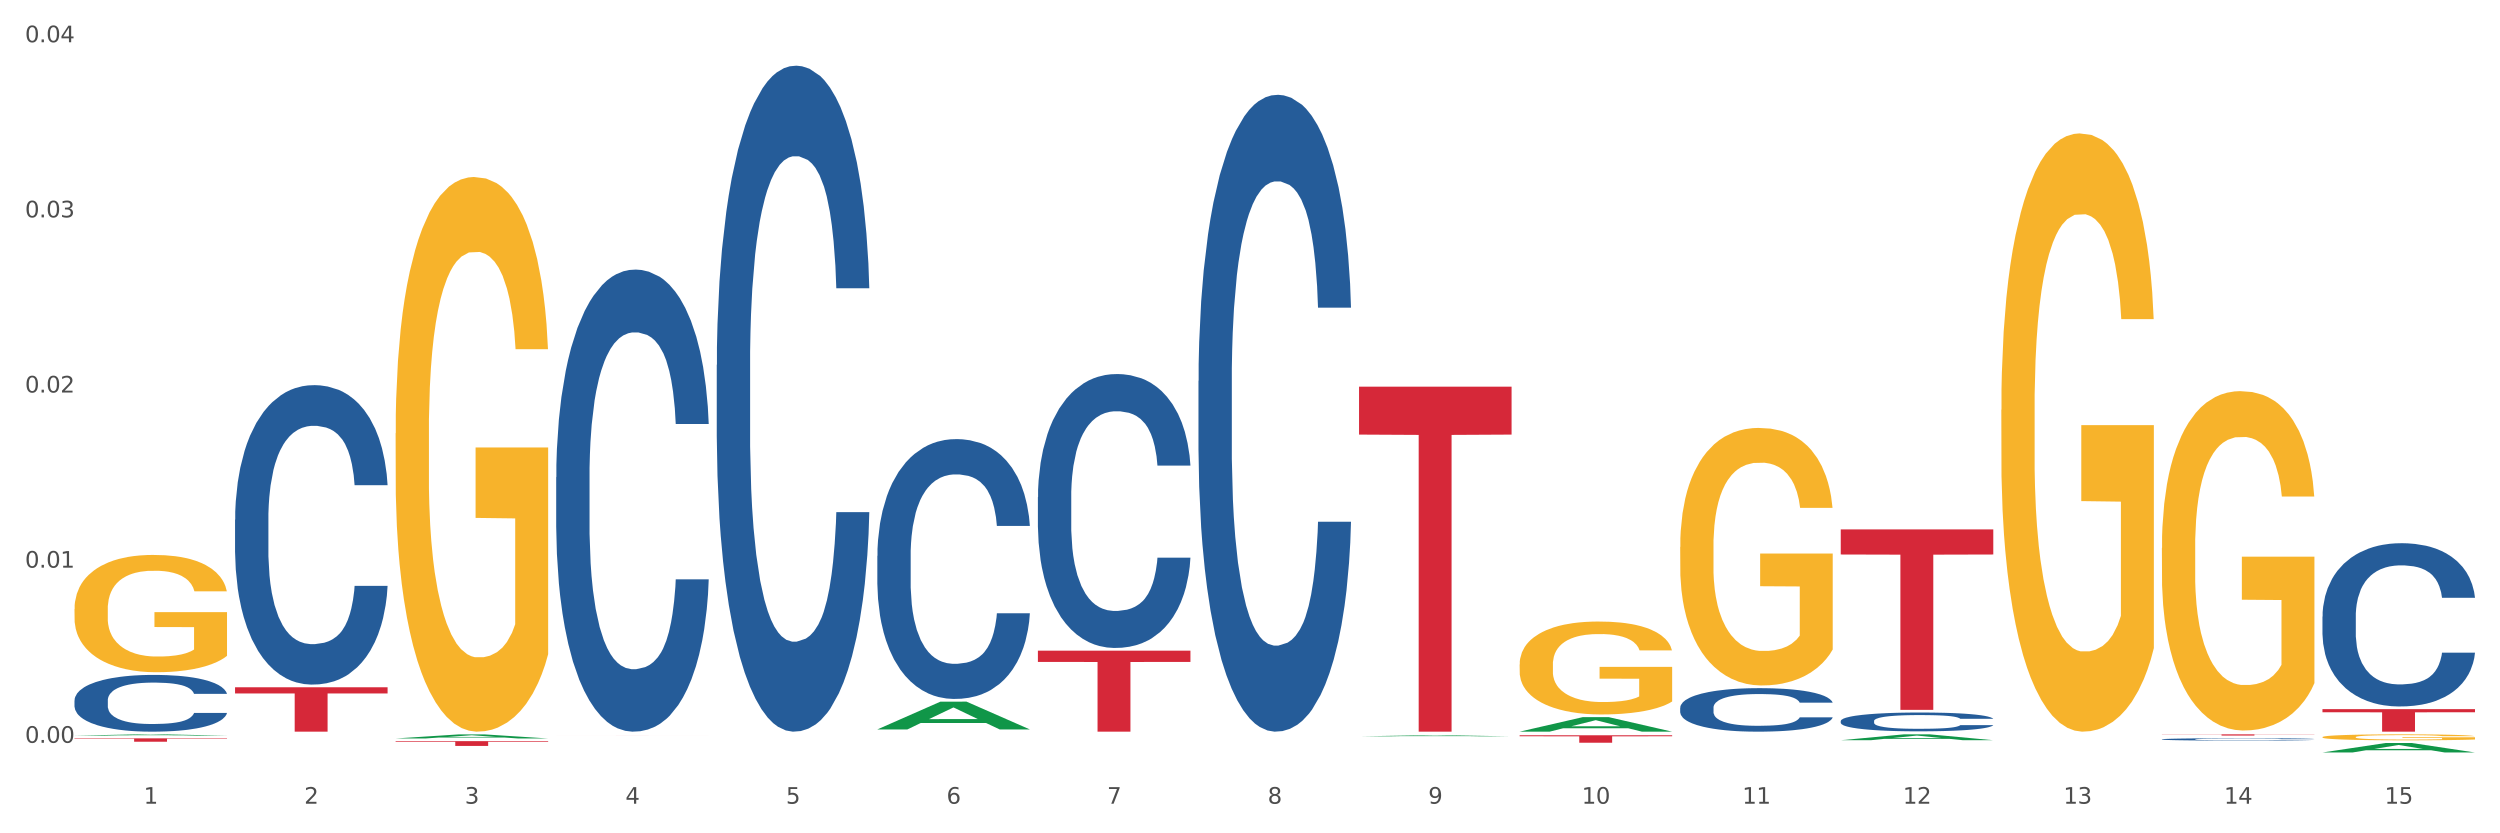
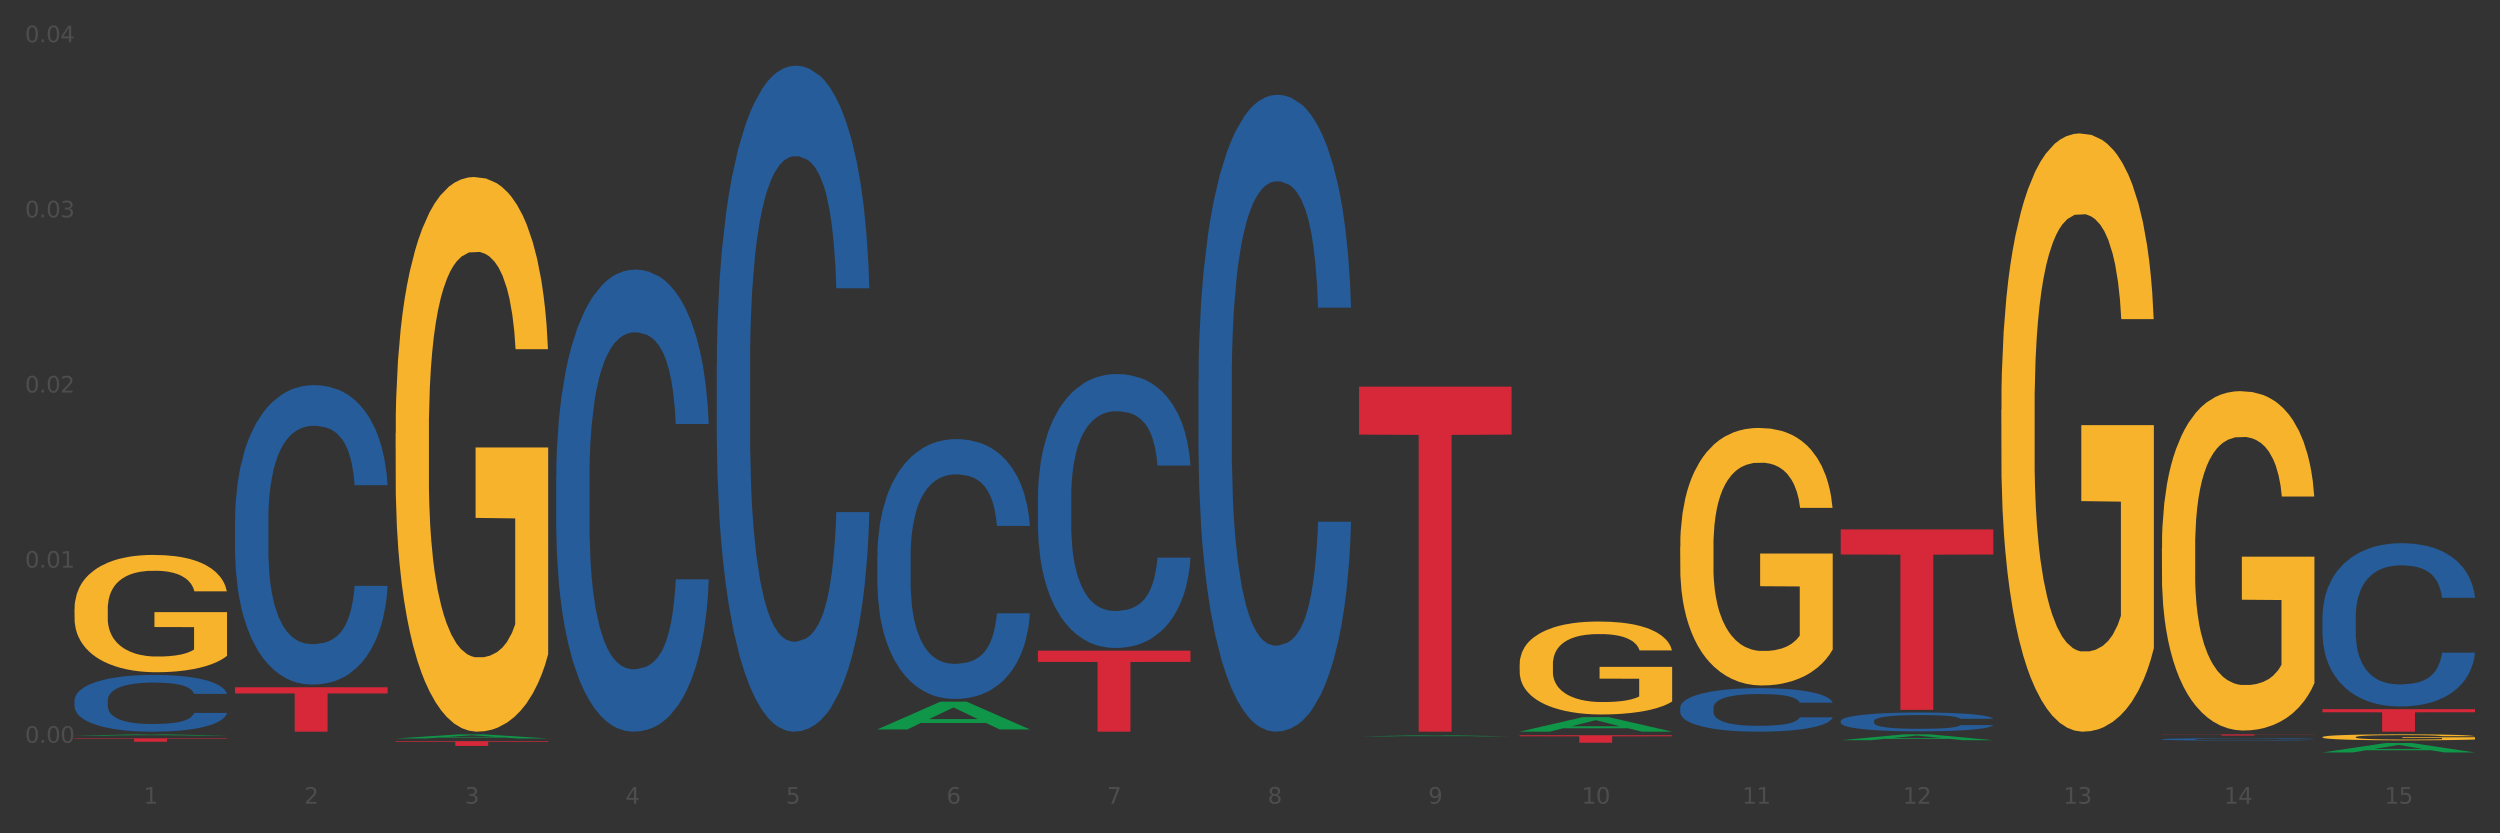
<svg xmlns="http://www.w3.org/2000/svg" xmlns:xlink="http://www.w3.org/1999/xlink" width="1080pt" height="360pt" viewBox="0 0 1080 360" version="1.1">
  <rect x="0" y="0" width="1080" height="360" fill="#333333" stroke="none" />
  <defs>
    <style type="text/css">*{stroke-linejoin: round; stroke-linecap: butt}</style>
  </defs>
  <g id="figure_1">
    <g id="patch_1">
-       <path d="M 0 360  L 1080 360  L 1080 0  L 0 0  z " style="fill: #ffffff; stroke: #ffffff; stroke-linejoin: miter" />
-     </g>
+       </g>
    <g id="axes_1">
      <g id="matplotlib.axis_1">
        <g id="xtick_1">
          <g id="text_1">
            <g style="fill: #4d4d4d" transform="translate(62.07 347.204) scale(0.096 -0.096)">
              <defs>
                <path id="DejaVuSans-31" d="M 794 531  L 1825 531  L 1825 4091  L 703 3866  L 703 4441  L 1819 4666  L 2450 4666  L 2450 531  L 3481 531  L 3481 0  L 794 0  L 794 531  z " transform="scale(0.016)" />
              </defs>
              <use xlink:href="#DejaVuSans-31" />
            </g>
          </g>
        </g>
        <g id="xtick_2">
          <g id="text_2">
            <g style="fill: #4d4d4d" transform="translate(131.436 347.204) scale(0.096 -0.096)">
              <defs>
                <path id="DejaVuSans-32" d="M 1228 531  L 3431 531  L 3431 0  L 469 0  L 469 531  Q 828 903 1448 1529  Q 2069 2156 2228 2338  Q 2531 2678 2651 2914  Q 2772 3150 2772 3378  Q 2772 3750 2511 3984  Q 2250 4219 1831 4219  Q 1534 4219 1204 4116  Q 875 4013 500 3803  L 500 4441  Q 881 4594 1212 4672  Q 1544 4750 1819 4750  Q 2544 4750 2975 4387  Q 3406 4025 3406 3419  Q 3406 3131 3298 2873  Q 3191 2616 2906 2266  Q 2828 2175 2409 1742  Q 1991 1309 1228 531  z " transform="scale(0.016)" />
              </defs>
              <use xlink:href="#DejaVuSans-32" />
            </g>
          </g>
        </g>
        <g id="xtick_3">
          <g id="text_3">
            <g style="fill: #4d4d4d" transform="translate(200.802 347.204) scale(0.096 -0.096)">
              <defs>
                <path id="DejaVuSans-33" d="M 2597 2516  Q 3050 2419 3304 2112  Q 3559 1806 3559 1356  Q 3559 666 3084 287  Q 2609 -91 1734 -91  Q 1441 -91 1130 -33  Q 819 25 488 141  L 488 750  Q 750 597 1062 519  Q 1375 441 1716 441  Q 2309 441 2620 675  Q 2931 909 2931 1356  Q 2931 1769 2642 2001  Q 2353 2234 1838 2234  L 1294 2234  L 1294 2753  L 1863 2753  Q 2328 2753 2575 2939  Q 2822 3125 2822 3475  Q 2822 3834 2567 4026  Q 2313 4219 1838 4219  Q 1578 4219 1281 4162  Q 984 4106 628 3988  L 628 4550  Q 988 4650 1302 4700  Q 1616 4750 1894 4750  Q 2613 4750 3031 4423  Q 3450 4097 3450 3541  Q 3450 3153 3228 2886  Q 3006 2619 2597 2516  z " transform="scale(0.016)" />
              </defs>
              <use xlink:href="#DejaVuSans-33" />
            </g>
          </g>
        </g>
        <g id="xtick_4">
          <g id="text_4">
            <g style="fill: #4d4d4d" transform="translate(270.169 347.204) scale(0.096 -0.096)">
              <defs>
                <path id="DejaVuSans-34" d="M 2419 4116  L 825 1625  L 2419 1625  L 2419 4116  z M 2253 4666  L 3047 4666  L 3047 1625  L 3713 1625  L 3713 1100  L 3047 1100  L 3047 0  L 2419 0  L 2419 1100  L 313 1100  L 313 1709  L 2253 4666  z " transform="scale(0.016)" />
              </defs>
              <use xlink:href="#DejaVuSans-34" />
            </g>
          </g>
        </g>
        <g id="xtick_5">
          <g id="text_5">
            <g style="fill: #4d4d4d" transform="translate(339.535 347.204) scale(0.096 -0.096)">
              <defs>
                <path id="DejaVuSans-35" d="M 691 4666  L 3169 4666  L 3169 4134  L 1269 4134  L 1269 2991  Q 1406 3038 1543 3061  Q 1681 3084 1819 3084  Q 2600 3084 3056 2656  Q 3513 2228 3513 1497  Q 3513 744 3044 326  Q 2575 -91 1722 -91  Q 1428 -91 1123 -41  Q 819 9 494 109  L 494 744  Q 775 591 1075 516  Q 1375 441 1709 441  Q 2250 441 2565 725  Q 2881 1009 2881 1497  Q 2881 1984 2565 2268  Q 2250 2553 1709 2553  Q 1456 2553 1204 2497  Q 953 2441 691 2322  L 691 4666  z " transform="scale(0.016)" />
              </defs>
              <use xlink:href="#DejaVuSans-35" />
            </g>
          </g>
        </g>
        <g id="xtick_6">
          <g id="text_6">
            <g style="fill: #4d4d4d" transform="translate(408.901 347.204) scale(0.096 -0.096)">
              <defs>
                <path id="DejaVuSans-36" d="M 2113 2584  Q 1688 2584 1439 2293  Q 1191 2003 1191 1497  Q 1191 994 1439 701  Q 1688 409 2113 409  Q 2538 409 2786 701  Q 3034 994 3034 1497  Q 3034 2003 2786 2293  Q 2538 2584 2113 2584  z M 3366 4563  L 3366 3988  Q 3128 4100 2886 4159  Q 2644 4219 2406 4219  Q 1781 4219 1451 3797  Q 1122 3375 1075 2522  Q 1259 2794 1537 2939  Q 1816 3084 2150 3084  Q 2853 3084 3261 2657  Q 3669 2231 3669 1497  Q 3669 778 3244 343  Q 2819 -91 2113 -91  Q 1303 -91 875 529  Q 447 1150 447 2328  Q 447 3434 972 4092  Q 1497 4750 2381 4750  Q 2619 4750 2861 4703  Q 3103 4656 3366 4563  z " transform="scale(0.016)" />
              </defs>
              <use xlink:href="#DejaVuSans-36" />
            </g>
          </g>
        </g>
        <g id="xtick_7">
          <g id="text_7">
            <g style="fill: #4d4d4d" transform="translate(478.267 347.204) scale(0.096 -0.096)">
              <defs>
                <path id="DejaVuSans-37" d="M 525 4666  L 3525 4666  L 3525 4397  L 1831 0  L 1172 0  L 2766 4134  L 525 4134  L 525 4666  z " transform="scale(0.016)" />
              </defs>
              <use xlink:href="#DejaVuSans-37" />
            </g>
          </g>
        </g>
        <g id="xtick_8">
          <g id="text_8">
            <g style="fill: #4d4d4d" transform="translate(547.634 347.204) scale(0.096 -0.096)">
              <defs>
                <path id="DejaVuSans-38" d="M 2034 2216  Q 1584 2216 1326 1975  Q 1069 1734 1069 1313  Q 1069 891 1326 650  Q 1584 409 2034 409  Q 2484 409 2743 651  Q 3003 894 3003 1313  Q 3003 1734 2745 1975  Q 2488 2216 2034 2216  z M 1403 2484  Q 997 2584 770 2862  Q 544 3141 544 3541  Q 544 4100 942 4425  Q 1341 4750 2034 4750  Q 2731 4750 3128 4425  Q 3525 4100 3525 3541  Q 3525 3141 3298 2862  Q 3072 2584 2669 2484  Q 3125 2378 3379 2068  Q 3634 1759 3634 1313  Q 3634 634 3220 271  Q 2806 -91 2034 -91  Q 1263 -91 848 271  Q 434 634 434 1313  Q 434 1759 690 2068  Q 947 2378 1403 2484  z M 1172 3481  Q 1172 3119 1398 2916  Q 1625 2713 2034 2713  Q 2441 2713 2670 2916  Q 2900 3119 2900 3481  Q 2900 3844 2670 4047  Q 2441 4250 2034 4250  Q 1625 4250 1398 4047  Q 1172 3844 1172 3481  z " transform="scale(0.016)" />
              </defs>
              <use xlink:href="#DejaVuSans-38" />
            </g>
          </g>
        </g>
        <g id="xtick_9">
          <g id="text_9">
            <g style="fill: #4d4d4d" transform="translate(617 347.204) scale(0.096 -0.096)">
              <defs>
                <path id="DejaVuSans-39" d="M 703 97  L 703 672  Q 941 559 1184 500  Q 1428 441 1663 441  Q 2288 441 2617 861  Q 2947 1281 2994 2138  Q 2813 1869 2534 1725  Q 2256 1581 1919 1581  Q 1219 1581 811 2004  Q 403 2428 403 3163  Q 403 3881 828 4315  Q 1253 4750 1959 4750  Q 2769 4750 3195 4129  Q 3622 3509 3622 2328  Q 3622 1225 3098 567  Q 2575 -91 1691 -91  Q 1453 -91 1209 -44  Q 966 3 703 97  z M 1959 2075  Q 2384 2075 2632 2365  Q 2881 2656 2881 3163  Q 2881 3666 2632 3958  Q 2384 4250 1959 4250  Q 1534 4250 1286 3958  Q 1038 3666 1038 3163  Q 1038 2656 1286 2365  Q 1534 2075 1959 2075  z " transform="scale(0.016)" />
              </defs>
              <use xlink:href="#DejaVuSans-39" />
            </g>
          </g>
        </g>
        <g id="xtick_10">
          <g id="text_10">
            <g style="fill: #4d4d4d" transform="translate(683.312 347.204) scale(0.096 -0.096)">
              <defs>
                <path id="DejaVuSans-30" d="M 2034 4250  Q 1547 4250 1301 3770  Q 1056 3291 1056 2328  Q 1056 1369 1301 889  Q 1547 409 2034 409  Q 2525 409 2770 889  Q 3016 1369 3016 2328  Q 3016 3291 2770 3770  Q 2525 4250 2034 4250  z M 2034 4750  Q 2819 4750 3233 4129  Q 3647 3509 3647 2328  Q 3647 1150 3233 529  Q 2819 -91 2034 -91  Q 1250 -91 836 529  Q 422 1150 422 2328  Q 422 3509 836 4129  Q 1250 4750 2034 4750  z " transform="scale(0.016)" />
              </defs>
              <use xlink:href="#DejaVuSans-31" />
              <use xlink:href="#DejaVuSans-30" transform="translate(63.623 0)" />
            </g>
          </g>
        </g>
        <g id="xtick_11">
          <g id="text_11">
            <g style="fill: #4d4d4d" transform="translate(752.678 347.204) scale(0.096 -0.096)">
              <use xlink:href="#DejaVuSans-31" />
              <use xlink:href="#DejaVuSans-31" transform="translate(63.623 0)" />
            </g>
          </g>
        </g>
        <g id="xtick_12">
          <g id="text_12">
            <g style="fill: #4d4d4d" transform="translate(822.044 347.204) scale(0.096 -0.096)">
              <use xlink:href="#DejaVuSans-31" />
              <use xlink:href="#DejaVuSans-32" transform="translate(63.623 0)" />
            </g>
          </g>
        </g>
        <g id="xtick_13">
          <g id="text_13">
            <g style="fill: #4d4d4d" transform="translate(891.411 347.204) scale(0.096 -0.096)">
              <use xlink:href="#DejaVuSans-31" />
              <use xlink:href="#DejaVuSans-33" transform="translate(63.623 0)" />
            </g>
          </g>
        </g>
        <g id="xtick_14">
          <g id="text_14">
            <g style="fill: #4d4d4d" transform="translate(960.777 347.204) scale(0.096 -0.096)">
              <use xlink:href="#DejaVuSans-31" />
              <use xlink:href="#DejaVuSans-34" transform="translate(63.623 0)" />
            </g>
          </g>
        </g>
        <g id="xtick_15">
          <g id="text_15">
            <g style="fill: #4d4d4d" transform="translate(1030.143 347.204) scale(0.096 -0.096)">
              <use xlink:href="#DejaVuSans-31" />
              <use xlink:href="#DejaVuSans-35" transform="translate(63.623 0)" />
            </g>
          </g>
        </g>
        <g id="xtick_16" />
        <g id="xtick_17" />
        <g id="xtick_18" />
        <g id="xtick_19" />
        <g id="xtick_20" />
        <g id="xtick_21" />
        <g id="xtick_22" />
        <g id="xtick_23" />
        <g id="xtick_24" />
        <g id="xtick_25" />
        <g id="xtick_26" />
        <g id="xtick_27" />
        <g id="xtick_28" />
        <g id="xtick_29" />
      </g>
      <g id="matplotlib.axis_2">
        <g id="ytick_1">
          <g id="text_16">
            <g style="fill: #4d4d4d" transform="translate(10.8 320.885) scale(0.096 -0.096)">
              <defs>
                <path id="DejaVuSans-2e" d="M 684 794  L 1344 794  L 1344 0  L 684 0  L 684 794  z " transform="scale(0.016)" />
              </defs>
              <use xlink:href="#DejaVuSans-30" />
              <use xlink:href="#DejaVuSans-2e" transform="translate(63.623 0)" />
              <use xlink:href="#DejaVuSans-30" transform="translate(95.41 0)" />
              <use xlink:href="#DejaVuSans-30" transform="translate(159.033 0)" />
            </g>
          </g>
        </g>
        <g id="ytick_2">
          <g id="text_17">
            <g style="fill: #4d4d4d" transform="translate(10.8 245.227) scale(0.096 -0.096)">
              <use xlink:href="#DejaVuSans-30" />
              <use xlink:href="#DejaVuSans-2e" transform="translate(63.623 0)" />
              <use xlink:href="#DejaVuSans-30" transform="translate(95.41 0)" />
              <use xlink:href="#DejaVuSans-31" transform="translate(159.033 0)" />
            </g>
          </g>
        </g>
        <g id="ytick_3">
          <g id="text_18">
            <g style="fill: #4d4d4d" transform="translate(10.8 169.57) scale(0.096 -0.096)">
              <use xlink:href="#DejaVuSans-30" />
              <use xlink:href="#DejaVuSans-2e" transform="translate(63.623 0)" />
              <use xlink:href="#DejaVuSans-30" transform="translate(95.41 0)" />
              <use xlink:href="#DejaVuSans-32" transform="translate(159.033 0)" />
            </g>
          </g>
        </g>
        <g id="ytick_4">
          <g id="text_19">
            <g style="fill: #4d4d4d" transform="translate(10.8 93.913) scale(0.096 -0.096)">
              <use xlink:href="#DejaVuSans-30" />
              <use xlink:href="#DejaVuSans-2e" transform="translate(63.623 0)" />
              <use xlink:href="#DejaVuSans-30" transform="translate(95.41 0)" />
              <use xlink:href="#DejaVuSans-33" transform="translate(159.033 0)" />
            </g>
          </g>
        </g>
        <g id="ytick_5">
          <g id="text_20">
            <g style="fill: #4d4d4d" transform="translate(10.8 18.255) scale(0.096 -0.096)">
              <use xlink:href="#DejaVuSans-30" />
              <use xlink:href="#DejaVuSans-2e" transform="translate(63.623 0)" />
              <use xlink:href="#DejaVuSans-30" transform="translate(95.41 0)" />
              <use xlink:href="#DejaVuSans-34" transform="translate(159.033 0)" />
            </g>
          </g>
        </g>
        <g id="ytick_6" />
        <g id="ytick_7" />
        <g id="ytick_8" />
        <g id="ytick_9" />
      </g>
      <g id="PolyCollection_1">
        <path d="M 32.175 317.796  L 32.243 317.795  L 59.417 317.238  L 70.695 317.237  L 98.073 317.797  L 85.029 317.797  L 79.119 317.667  L 51.061 317.667  L 50.857 317.669  L 45.151 317.797  L 32.175 317.797  L 32.175 317.796  L 54.594 317.589  L 75.586 317.588  L 65.192 317.357  L 65.056 317.356  L 64.92 317.357  L 54.526 317.588  L 54.594 317.589  L 32.175 317.796  z " clip-path="url(#pd1f97e9f51)" style="fill: #109648" />
        <path d="M 1003.302 318.431  L 1003.38 318.428  L 1003.38 318.344  L 1003.535 318.27  L 1004.314 318.094  L 1005.481 317.947  L 1006.336 317.87  L 1007.192 317.806  L 1008.204 317.742  L 1009.448 317.676  L 1011.705 317.579  L 1013.105 317.53  L 1014.817 317.478  L 1017.929 317.403  L 1020.185 317.36  L 1022.519 317.325  L 1026.331 317.282  L 1028.821 317.263  L 1031.466 317.249  L 1034.656 317.24  L 1037.068 317.237  L 1042.358 317.245  L 1046.871 317.266  L 1049.049 317.282  L 1051.85 317.311  L 1053.328 317.329  L 1055.74 317.367  L 1058.23 317.417  L 1059.942 317.459  L 1062.509 317.539  L 1064.454 317.62  L 1066.244 317.719  L 1067.177 317.787  L 1067.877 317.851  L 1068.5 317.924  L 1069.122 318.039  L 1055.118 318.039  L 1054.573 317.957  L 1053.717 317.879  L 1052.473 317.803  L 1051.383 317.756  L 1049.516 317.697  L 1047.805 317.66  L 1046.015 317.631  L 1043.837 317.608  L 1042.125 317.596  L 1039.713 317.586  L 1034.967 317.589  L 1031.777 317.608  L 1029.599 317.631  L 1028.199 317.653  L 1026.954 317.676  L 1025.553 317.709  L 1023.919 317.759  L 1022.752 317.803  L 1021.585 317.86  L 1020.652 317.917  L 1019.796 317.983  L 1019.096 318.053  L 1018.551 318.127  L 1018.084 318.216  L 1017.695 318.365  L 1017.695 318.688  L 1017.851 318.761  L 1018.24 318.858  L 1018.707 318.931  L 1019.485 319.018  L 1020.185 319.077  L 1021.508 319.162  L 1022.986 319.233  L 1024.153 319.277  L 1025.32 319.315  L 1027.343 319.367  L 1029.599 319.41  L 1031.544 319.436  L 1034.189 319.459  L 1035.979 319.469  L 1037.535 319.473  L 1041.347 319.473  L 1044.07 319.466  L 1047.104 319.45  L 1049.438 319.428  L 1051.383 319.402  L 1053.562 319.36  L 1054.962 319.32  L 1054.962 318.827  L 1037.846 318.825  L 1037.846 318.497  L 1069.2 318.497  L 1069.2 319.459  L 1067.877 319.509  L 1066.399 319.553  L 1064.843 319.594  L 1062.509 319.643  L 1059.708 319.69  L 1057.219 319.723  L 1054.573 319.752  L 1051.461 319.777  L 1047.416 319.801  L 1044.926 319.81  L 1041.814 319.818  L 1038.157 319.82  L 1034.967 319.815  L 1031.855 319.803  L 1028.588 319.782  L 1025.398 319.752  L 1022.986 319.721  L 1020.574 319.683  L 1018.007 319.634  L 1015.984 319.586  L 1014.428 319.544  L 1012.716 319.49  L 1010.849 319.419  L 1009.448 319.355  L 1008.204 319.289  L 1006.881 319.204  L 1005.947 319.131  L 1005.014 319.039  L 1004.469 318.971  L 1003.847 318.865  L 1003.38 318.716  L 1003.302 318.431  z " clip-path="url(#pd1f97e9f51)" style="fill: #f7b32b" />
        <path d="M 725.837 305.728  L 725.915 305.711  L 725.915 305.23  L 726.149 304.578  L 727.006 303.376  L 728.096 302.466  L 729.966 301.401  L 730.978 300.955  L 732.302 300.457  L 735.029 299.65  L 738.144 298.963  L 740.325 298.585  L 741.961 298.345  L 745.622 297.916  L 747.725 297.727  L 749.906 297.572  L 751.776 297.469  L 754.891 297.349  L 757.384 297.298  L 760.266 297.28  L 762.681 297.298  L 765.874 297.366  L 770.548 297.572  L 772.34 297.693  L 774.754 297.899  L 777.247 298.173  L 779.272 298.448  L 781.609 298.843  L 784.024 299.358  L 786.36 300.011  L 787.996 300.611  L 789.32 301.247  L 790.489 302.019  L 791.346 302.861  L 791.735 303.565  L 777.481 303.565  L 777.091 302.929  L 776.312 302.243  L 775.533 301.779  L 774.676 301.401  L 773.352 300.972  L 772.184 300.697  L 770.237 300.371  L 768.445 300.165  L 766.965 300.045  L 765.173 299.942  L 761.357 299.839  L 758.63 299.839  L 756.917 299.873  L 754.814 299.959  L 753.022 300.079  L 750.919 300.285  L 749.283 300.508  L 747.647 300.8  L 746.713 301.006  L 745.311 301.384  L 744.376 301.693  L 743.13 302.226  L 742.429 302.603  L 741.182 303.582  L 740.637 304.303  L 740.403 304.801  L 740.248 305.351  L 740.248 308.029  L 740.715 309.231  L 741.104 309.746  L 741.727 310.33  L 742.896 311.085  L 744.61 311.824  L 746.401 312.356  L 747.881 312.682  L 749.283 312.923  L 750.685 313.112  L 752.399 313.283  L 753.801 313.386  L 755.904 313.489  L 758.397 313.541  L 760.344 313.541  L 764.317 313.455  L 766.108 313.369  L 767.822 313.249  L 769.691 313.06  L 771.171 312.854  L 772.028 312.699  L 773.43 312.373  L 774.521 312.03  L 775.455 311.635  L 776.079 311.291  L 776.78 310.776  L 777.325 310.193  L 777.481 309.883  L 791.735 309.883  L 791.424 310.502  L 790.878 311.103  L 789.788 311.91  L 788.931 312.373  L 787.607 312.94  L 786.205 313.421  L 784.257 313.953  L 782.466 314.348  L 780.596 314.691  L 778.571 315  L 774.91 315.43  L 773.586 315.55  L 770.782 315.756  L 768.601 315.876  L 765.407 315.996  L 762.136 316.065  L 758.708 316.082  L 755.67 316.048  L 752.321 315.945  L 750.218 315.842  L 747.881 315.687  L 745.155 315.447  L 742.584 315.155  L 740.17 314.811  L 737.911 314.416  L 735.808 313.97  L 733.081 313.232  L 731.056 312.511  L 729.576 311.841  L 728.563 311.274  L 727.551 310.553  L 727.006 310.055  L 726.149 308.853  L 725.837 307.737  L 725.837 305.728  z " clip-path="url(#pd1f97e9f51)" style="fill: #255c99" />
        <path d="M 795.203 311.461  L 795.281 311.454  L 795.281 311.246  L 795.515 310.964  L 796.372 310.444  L 797.462 310.05  L 799.332 309.59  L 800.344 309.397  L 801.669 309.181  L 804.395 308.832  L 807.511 308.535  L 809.692 308.372  L 811.327 308.268  L 814.988 308.082  L 817.092 308.001  L 819.273 307.934  L 821.142 307.889  L 824.258 307.837  L 826.75 307.815  L 829.632 307.807  L 832.047 307.815  L 835.241 307.845  L 839.914 307.934  L 841.706 307.986  L 844.121 308.075  L 846.613 308.194  L 848.638 308.312  L 850.975 308.483  L 853.39 308.706  L 855.727 308.988  L 857.362 309.248  L 858.687 309.523  L 859.855 309.857  L 860.712 310.221  L 861.101 310.525  L 846.847 310.525  L 846.457 310.251  L 845.678 309.954  L 844.899 309.753  L 844.043 309.59  L 842.718 309.404  L 841.55 309.285  L 839.603 309.144  L 837.811 309.055  L 836.331 309.003  L 834.54 308.959  L 830.723 308.914  L 827.997 308.914  L 826.283 308.929  L 824.18 308.966  L 822.388 309.018  L 820.285 309.107  L 818.649 309.204  L 817.014 309.33  L 816.079 309.419  L 814.677 309.582  L 813.742 309.716  L 812.496 309.946  L 811.795 310.11  L 810.548 310.533  L 810.003 310.845  L 809.77 311.06  L 809.614 311.298  L 809.614 312.456  L 810.081 312.976  L 810.471 313.199  L 811.094 313.451  L 812.262 313.778  L 813.976 314.098  L 815.767 314.328  L 817.247 314.469  L 818.649 314.573  L 820.051 314.655  L 821.765 314.729  L 823.167 314.773  L 825.27 314.818  L 827.763 314.84  L 829.71 314.84  L 833.683 314.803  L 835.474 314.766  L 837.188 314.714  L 839.057 314.632  L 840.537 314.543  L 841.394 314.476  L 842.796 314.335  L 843.887 314.187  L 844.822 314.016  L 845.445 313.867  L 846.146 313.645  L 846.691 313.392  L 846.847 313.258  L 861.101 313.258  L 860.79 313.526  L 860.245 313.786  L 859.154 314.135  L 858.297 314.335  L 856.973 314.58  L 855.571 314.788  L 853.624 315.018  L 851.832 315.189  L 849.963 315.338  L 847.937 315.471  L 844.276 315.657  L 842.952 315.709  L 840.148 315.798  L 837.967 315.85  L 834.773 315.902  L 831.502 315.932  L 828.074 315.939  L 825.037 315.924  L 821.687 315.88  L 819.584 315.835  L 817.247 315.769  L 814.521 315.665  L 811.951 315.538  L 809.536 315.39  L 807.277 315.219  L 805.174 315.026  L 802.448 314.707  L 800.422 314.395  L 798.942 314.105  L 797.93 313.86  L 796.917 313.548  L 796.372 313.333  L 795.515 312.813  L 795.203 312.33  L 795.203 311.461  z " clip-path="url(#pd1f97e9f51)" style="fill: #255c99" />
        <path d="M 933.936 319.376  L 934.014 319.375  L 934.014 319.349  L 934.247 319.314  L 935.104 319.249  L 936.195 319.2  L 938.064 319.142  L 939.077 319.118  L 940.401 319.091  L 943.127 319.048  L 946.243 319.011  L 948.424 318.99  L 950.06 318.977  L 953.721 318.954  L 955.824 318.944  L 958.005 318.936  L 959.874 318.93  L 962.99 318.924  L 965.483 318.921  L 968.365 318.92  L 970.779 318.921  L 973.973 318.924  L 978.647 318.936  L 980.438 318.942  L 982.853 318.953  L 985.346 318.968  L 987.371 318.983  L 989.708 319.004  L 992.122 319.032  L 994.459 319.067  L 996.095 319.1  L 997.419 319.134  L 998.587 319.176  L 999.444 319.221  L 999.834 319.259  L 985.579 319.259  L 985.19 319.225  L 984.411 319.188  L 983.632 319.163  L 982.775 319.142  L 981.451 319.119  L 980.283 319.104  L 978.335 319.087  L 976.544 319.076  L 975.064 319.069  L 973.272 319.063  L 969.455 319.058  L 966.729 319.058  L 965.015 319.06  L 962.912 319.064  L 961.121 319.071  L 959.018 319.082  L 957.382 319.094  L 955.746 319.11  L 954.811 319.121  L 953.409 319.141  L 952.475 319.158  L 951.228 319.187  L 950.527 319.207  L 949.281 319.26  L 948.736 319.299  L 948.502 319.326  L 948.346 319.355  L 948.346 319.5  L 948.814 319.565  L 949.203 319.593  L 949.826 319.624  L 950.995 319.665  L 952.708 319.705  L 954.5 319.733  L 955.98 319.751  L 957.382 319.764  L 958.784 319.774  L 960.498 319.783  L 961.9 319.789  L 964.003 319.795  L 966.495 319.797  L 968.443 319.797  L 972.415 319.793  L 974.207 319.788  L 975.92 319.782  L 977.79 319.771  L 979.27 319.76  L 980.127 319.752  L 981.529 319.734  L 982.619 319.716  L 983.554 319.694  L 984.177 319.676  L 984.878 319.648  L 985.423 319.617  L 985.579 319.6  L 999.834 319.6  L 999.522 319.633  L 998.977 319.666  L 997.886 319.709  L 997.03 319.734  L 995.705 319.765  L 994.303 319.791  L 992.356 319.82  L 990.564 319.841  L 988.695 319.859  L 986.67 319.876  L 983.009 319.899  L 981.685 319.906  L 978.88 319.917  L 976.699 319.923  L 973.506 319.93  L 970.234 319.934  L 966.807 319.934  L 963.769 319.933  L 960.42 319.927  L 958.317 319.921  L 955.98 319.913  L 953.253 319.9  L 950.683 319.884  L 948.268 319.866  L 946.009 319.845  L 943.906 319.82  L 941.18 319.781  L 939.155 319.742  L 937.675 319.706  L 936.662 319.675  L 935.65 319.636  L 935.104 319.609  L 934.247 319.544  L 933.936 319.484  L 933.936 319.376  z " clip-path="url(#pd1f97e9f51)" style="fill: #255c99" />
        <path d="M 1003.302 266.354  L 1003.38 266.29  L 1003.38 264.486  L 1003.614 262.038  L 1004.47 257.529  L 1005.561 254.115  L 1007.43 250.121  L 1008.443 248.446  L 1009.767 246.578  L 1012.494 243.551  L 1015.609 240.974  L 1017.79 239.557  L 1019.426 238.655  L 1023.087 237.045  L 1025.19 236.336  L 1027.371 235.756  L 1029.241 235.37  L 1032.356 234.919  L 1034.849 234.726  L 1037.731 234.661  L 1040.146 234.726  L 1043.339 234.983  L 1048.013 235.756  L 1049.805 236.207  L 1052.219 236.98  L 1054.712 238.011  L 1056.737 239.041  L 1059.074 240.523  L 1061.489 242.456  L 1063.825 244.903  L 1065.461 247.158  L 1066.785 249.541  L 1067.954 252.44  L 1068.811 255.597  L 1069.2 258.238  L 1054.945 258.238  L 1054.556 255.854  L 1053.777 253.278  L 1052.998 251.538  L 1052.141 250.121  L 1050.817 248.511  L 1049.649 247.48  L 1047.701 246.256  L 1045.91 245.483  L 1044.43 245.032  L 1042.638 244.646  L 1038.822 244.259  L 1036.095 244.259  L 1034.382 244.388  L 1032.278 244.71  L 1030.487 245.161  L 1028.384 245.934  L 1026.748 246.772  L 1025.112 247.867  L 1024.178 248.64  L 1022.775 250.057  L 1021.841 251.216  L 1020.594 253.213  L 1019.893 254.63  L 1018.647 258.302  L 1018.102 261.008  L 1017.868 262.876  L 1017.712 264.937  L 1017.712 274.986  L 1018.18 279.496  L 1018.569 281.428  L 1019.192 283.618  L 1020.361 286.453  L 1022.074 289.223  L 1023.866 291.219  L 1025.346 292.443  L 1026.748 293.345  L 1028.15 294.054  L 1029.864 294.698  L 1031.266 295.084  L 1033.369 295.471  L 1035.862 295.664  L 1037.809 295.664  L 1041.781 295.342  L 1043.573 295.02  L 1045.287 294.569  L 1047.156 293.861  L 1048.636 293.088  L 1049.493 292.508  L 1050.895 291.284  L 1051.986 289.996  L 1052.92 288.514  L 1053.543 287.226  L 1054.244 285.293  L 1054.79 283.103  L 1054.945 281.943  L 1069.2 281.943  L 1068.888 284.262  L 1068.343 286.517  L 1067.253 289.545  L 1066.396 291.284  L 1065.072 293.41  L 1063.67 295.213  L 1061.722 297.21  L 1059.931 298.692  L 1058.061 299.98  L 1056.036 301.14  L 1052.375 302.75  L 1051.051 303.201  L 1048.247 303.974  L 1046.066 304.425  L 1042.872 304.876  L 1039.6 305.134  L 1036.173 305.198  L 1033.135 305.069  L 1029.786 304.683  L 1027.683 304.296  L 1025.346 303.716  L 1022.62 302.815  L 1020.049 301.719  L 1017.634 300.431  L 1015.376 298.95  L 1013.272 297.275  L 1010.546 294.505  L 1008.521 291.799  L 1007.041 289.287  L 1006.028 287.161  L 1005.016 284.456  L 1004.47 282.588  L 1003.614 278.078  L 1003.302 273.891  L 1003.302 266.354  z " clip-path="url(#pd1f97e9f51)" style="fill: #255c99" />
        <path d="M 32.175 263.147  L 32.253 263.1  L 32.253 261.434  L 32.408 260  L 33.186 256.529  L 34.353 253.659  L 35.209 252.132  L 36.065 250.883  L 37.076 249.633  L 38.321 248.337  L 40.578 246.44  L 41.978 245.468  L 43.69 244.45  L 46.802 242.969  L 49.058 242.136  L 51.392 241.442  L 55.204 240.609  L 57.694 240.238  L 60.339 239.961  L 63.529 239.776  L 65.941 239.729  L 71.231 239.868  L 75.744 240.285  L 77.922 240.609  L 80.723 241.164  L 82.201 241.534  L 84.613 242.275  L 87.103 243.247  L 88.815 244.08  L 91.382 245.653  L 93.327 247.227  L 95.116 249.17  L 96.05 250.512  L 96.75 251.762  L 97.373 253.197  L 97.995 255.464  L 83.991 255.464  L 83.446 253.845  L 82.59 252.317  L 81.346 250.836  L 80.256 249.911  L 78.389 248.754  L 76.677 248.013  L 74.888 247.458  L 72.71 246.995  L 70.998 246.764  L 68.586 246.579  L 63.84 246.625  L 60.65 246.995  L 58.472 247.458  L 57.071 247.875  L 55.827 248.337  L 54.426 248.985  L 52.792 249.957  L 51.625 250.836  L 50.458 251.947  L 49.525 253.058  L 48.669 254.354  L 47.969 255.742  L 47.424 257.177  L 46.957 258.935  L 46.568 261.851  L 46.568 268.191  L 46.724 269.626  L 47.113 271.523  L 47.58 272.958  L 48.358 274.67  L 49.058 275.827  L 50.381 277.493  L 51.859 278.882  L 53.026 279.761  L 54.193 280.501  L 56.216 281.52  L 58.472 282.353  L 60.417 282.862  L 63.062 283.325  L 64.852 283.51  L 66.408 283.602  L 70.22 283.602  L 72.943 283.463  L 75.977 283.139  L 78.311 282.723  L 80.256 282.214  L 82.435 281.381  L 83.835 280.594  L 83.835 270.922  L 66.719 270.875  L 66.719 264.443  L 98.073 264.443  L 98.073 283.325  L 96.75 284.296  L 95.272 285.176  L 93.716 285.962  L 91.382 286.934  L 88.581 287.86  L 86.091 288.508  L 83.446 289.063  L 80.334 289.572  L 76.288 290.035  L 73.799 290.22  L 70.687 290.359  L 67.03 290.405  L 63.84 290.313  L 60.728 290.081  L 57.461 289.665  L 54.271 289.063  L 51.859 288.462  L 49.447 287.721  L 46.879 286.749  L 44.857 285.824  L 43.301 284.991  L 41.589 283.926  L 39.722 282.538  L 38.321 281.288  L 37.076 279.992  L 35.754 278.326  L 34.82 276.892  L 33.887 275.087  L 33.342 273.745  L 32.72 271.662  L 32.253 268.747  L 32.175 263.147  z " clip-path="url(#pd1f97e9f51)" style="fill: #f7b32b" />
        <path d="M 170.907 320.172  L 236.805 320.172  L 236.805 320.459  L 210.883 320.461  L 210.883 322.242  L 196.673 322.242  L 196.673 320.461  L 170.907 320.459  L 170.907 320.174  L 170.907 320.172  z " clip-path="url(#pd1f97e9f51)" style="fill: #d62839" />
        <path d="M 1003.302 306.353  L 1069.2 306.353  L 1069.2 307.705  L 1043.278 307.715  L 1043.278 316.082  L 1029.068 316.082  L 1029.068 307.715  L 1003.302 307.705  L 1003.302 306.363  L 1003.302 306.353  z " clip-path="url(#pd1f97e9f51)" style="fill: #d62839" />
        <path d="M 795.203 228.71  L 861.101 228.71  L 861.101 239.542  L 835.179 239.615  L 835.179 306.652  L 820.969 306.652  L 820.969 239.615  L 795.203 239.542  L 795.203 228.784  L 795.203 228.71  z " clip-path="url(#pd1f97e9f51)" style="fill: #d62839" />
        <path d="M 656.471 317.633  L 722.369 317.633  L 722.369 318.081  L 696.447 318.084  L 696.447 320.852  L 682.237 320.852  L 682.237 318.084  L 656.471 318.081  L 656.471 317.636  L 656.471 317.633  z " clip-path="url(#pd1f97e9f51)" style="fill: #d62839" />
        <path d="M 587.105 167.029  L 653.003 167.029  L 653.003 187.743  L 627.081 187.883  L 627.081 316.082  L 612.871 316.082  L 612.871 187.883  L 587.105 187.743  L 587.105 167.169  L 587.105 167.029  z " clip-path="url(#pd1f97e9f51)" style="fill: #d62839" />
        <path d="M 448.372 281.08  L 514.27 281.08  L 514.27 285.944  L 488.348 285.977  L 488.348 316.082  L 474.138 316.082  L 474.138 285.977  L 448.372 285.944  L 448.372 281.113  L 448.372 281.08  z " clip-path="url(#pd1f97e9f51)" style="fill: #d62839" />
        <path d="M 32.175 318.952  L 98.073 318.952  L 98.073 319.156  L 72.151 319.157  L 72.151 320.418  L 57.941 320.418  L 57.941 319.157  L 32.175 319.156  L 32.175 318.954  L 32.175 318.952  z " clip-path="url(#pd1f97e9f51)" style="fill: #d62839" />
        <path d="M 101.541 296.906  L 167.439 296.906  L 167.439 299.571  L 141.517 299.589  L 141.517 316.082  L 127.307 316.082  L 127.307 299.589  L 101.541 299.571  L 101.541 296.924  L 101.541 296.906  z " clip-path="url(#pd1f97e9f51)" style="fill: #d62839" />
        <path d="M 933.936 317.237  L 999.834 317.237  L 999.834 317.311  L 973.912 317.311  L 973.912 317.764  L 959.702 317.764  L 959.702 317.311  L 933.936 317.311  L 933.936 317.238  L 933.936 317.237  z " clip-path="url(#pd1f97e9f51)" style="fill: #d62839" />
        <path d="M 864.57 177.057  L 864.647 176.821  L 864.647 168.324  L 864.803 161.007  L 865.581 143.304  L 866.748 128.67  L 867.604 120.881  L 868.46 114.508  L 869.471 108.135  L 870.716 101.526  L 872.972 91.849  L 874.373 86.892  L 876.084 81.699  L 879.196 74.146  L 881.453 69.897  L 883.787 66.357  L 887.599 62.108  L 890.089 60.22  L 892.734 58.804  L 895.924 57.86  L 898.336 57.624  L 903.626 58.332  L 908.139 60.456  L 910.317 62.108  L 913.118 64.941  L 914.596 66.829  L 917.008 70.605  L 919.498 75.562  L 921.209 79.811  L 923.777 87.836  L 925.722 95.861  L 927.511 105.775  L 928.445 112.62  L 929.145 118.993  L 929.767 126.31  L 930.39 137.875  L 916.385 137.875  L 915.841 129.614  L 914.985 121.825  L 913.74 114.272  L 912.651 109.551  L 910.784 103.65  L 909.072 99.874  L 907.283 97.041  L 905.104 94.681  L 903.393 93.501  L 900.981 92.557  L 896.235 92.793  L 893.045 94.681  L 890.867 97.041  L 889.466 99.166  L 888.221 101.526  L 886.821 104.831  L 885.187 109.787  L 884.02 114.272  L 882.853 119.937  L 881.919 125.602  L 881.064 132.211  L 880.363 139.292  L 879.819 146.609  L 879.352 155.578  L 878.963 170.448  L 878.963 202.785  L 879.119 210.102  L 879.508 219.78  L 879.974 227.097  L 880.752 235.83  L 881.453 241.731  L 882.775 250.228  L 884.253 257.309  L 885.42 261.794  L 886.587 265.57  L 888.61 270.763  L 890.867 275.012  L 892.812 277.608  L 895.457 279.969  L 897.246 280.913  L 898.802 281.385  L 902.615 281.385  L 905.338 280.677  L 908.372 279.024  L 910.706 276.9  L 912.651 274.304  L 914.829 270.055  L 916.23 266.043  L 916.23 216.711  L 899.114 216.475  L 899.114 183.666  L 930.468 183.666  L 930.468 279.969  L 929.145 284.925  L 927.667 289.41  L 926.111 293.423  L 923.777 298.379  L 920.976 303.1  L 918.486 306.405  L 915.841 309.237  L 912.729 311.833  L 908.683 314.194  L 906.193 315.138  L 903.081 315.846  L 899.425 316.082  L 896.235 315.61  L 893.123 314.43  L 889.855 312.305  L 886.665 309.237  L 884.253 306.169  L 881.842 302.392  L 879.274 297.435  L 877.251 292.715  L 875.695 288.466  L 873.984 283.037  L 872.116 275.956  L 870.716 269.583  L 869.471 262.974  L 868.149 254.477  L 867.215 247.16  L 866.281 237.954  L 865.737 231.109  L 865.114 220.488  L 864.647 205.618  L 864.57 177.057  z " clip-path="url(#pd1f97e9f51)" style="fill: #f7b32b" />
        <path d="M 933.936 236.719  L 934.014 236.585  L 934.014 231.764  L 934.169 227.614  L 934.947 217.571  L 936.114 209.27  L 936.97 204.851  L 937.826 201.236  L 938.837 197.621  L 940.082 193.871  L 942.338 188.382  L 943.739 185.57  L 945.45 182.624  L 948.563 178.339  L 950.819 175.929  L 953.153 173.921  L 956.965 171.511  L 959.455 170.439  L 962.1 169.636  L 965.29 169.1  L 967.702 168.967  L 972.992 169.368  L 977.505 170.573  L 979.683 171.511  L 982.484 173.117  L 983.962 174.189  L 986.374 176.331  L 988.864 179.143  L 990.575 181.553  L 993.143 186.105  L 995.088 190.658  L 996.877 196.282  L 997.811 200.165  L 998.511 203.78  L 999.134 207.931  L 999.756 214.492  L 985.752 214.492  L 985.207 209.805  L 984.351 205.387  L 983.106 201.102  L 982.017 198.424  L 980.15 195.077  L 978.438 192.934  L 976.649 191.327  L 974.47 189.988  L 972.759 189.319  L 970.347 188.783  L 965.601 188.917  L 962.411 189.988  L 960.233 191.327  L 958.832 192.532  L 957.588 193.871  L 956.187 195.746  L 954.553 198.558  L 953.386 201.102  L 952.219 204.315  L 951.286 207.529  L 950.43 211.278  L 949.73 215.295  L 949.185 219.446  L 948.718 224.534  L 948.329 232.97  L 948.329 251.314  L 948.485 255.464  L 948.874 260.954  L 949.341 265.105  L 950.119 270.059  L 950.819 273.407  L 952.141 278.227  L 953.62 282.244  L 954.787 284.788  L 955.954 286.93  L 957.977 289.876  L 960.233 292.286  L 962.178 293.759  L 964.823 295.098  L 966.613 295.634  L 968.169 295.901  L 971.981 295.901  L 974.704 295.5  L 977.738 294.562  L 980.072 293.357  L 982.017 291.884  L 984.196 289.474  L 985.596 287.198  L 985.596 259.213  L 968.48 259.08  L 968.48 240.468  L 999.834 240.468  L 999.834 295.098  L 998.511 297.91  L 997.033 300.454  L 995.477 302.73  L 993.143 305.542  L 990.342 308.22  L 987.852 310.095  L 985.207 311.701  L 982.095 313.174  L 978.049 314.513  L 975.56 315.049  L 972.448 315.45  L 968.791 315.584  L 965.601 315.317  L 962.489 314.647  L 959.221 313.442  L 956.032 311.701  L 953.62 309.961  L 951.208 307.818  L 948.64 305.006  L 946.618 302.328  L 945.061 299.918  L 943.35 296.839  L 941.483 292.822  L 940.082 289.207  L 938.837 285.457  L 937.515 280.637  L 936.581 276.486  L 935.648 271.264  L 935.103 267.381  L 934.48 261.356  L 934.014 252.92  L 933.936 236.719  z " clip-path="url(#pd1f97e9f51)" style="fill: #f7b32b" />
        <path d="M 656.471 287.055  L 656.549 287.018  L 656.549 285.698  L 656.704 284.562  L 657.482 281.812  L 658.649 279.539  L 659.505 278.329  L 660.361 277.339  L 661.372 276.349  L 662.617 275.322  L 664.874 273.819  L 666.274 273.049  L 667.986 272.242  L 671.098 271.069  L 673.354 270.409  L 675.688 269.859  L 679.5 269.199  L 681.99 268.906  L 684.635 268.686  L 687.825 268.539  L 690.237 268.502  L 695.527 268.612  L 700.04 268.942  L 702.218 269.199  L 705.019 269.639  L 706.497 269.932  L 708.909 270.519  L 711.399 271.289  L 713.111 271.949  L 715.678 273.196  L 717.623 274.442  L 719.412 275.982  L 720.346 277.045  L 721.046 278.035  L 721.669 279.172  L 722.291 280.969  L 708.287 280.969  L 707.742 279.685  L 706.886 278.475  L 705.642 277.302  L 704.552 276.569  L 702.685 275.652  L 700.973 275.066  L 699.184 274.626  L 697.006 274.259  L 695.294 274.076  L 692.882 273.929  L 688.136 273.966  L 684.946 274.259  L 682.768 274.626  L 681.367 274.956  L 680.123 275.322  L 678.722 275.836  L 677.088 276.605  L 675.921 277.302  L 674.754 278.182  L 673.821 279.062  L 672.965 280.089  L 672.265 281.189  L 671.72 282.325  L 671.253 283.719  L 670.864 286.028  L 670.864 291.052  L 671.02 292.188  L 671.409 293.691  L 671.876 294.828  L 672.654 296.185  L 673.354 297.101  L 674.677 298.421  L 676.155 299.521  L 677.322 300.218  L 678.489 300.805  L 680.512 301.611  L 682.768 302.271  L 684.713 302.674  L 687.358 303.041  L 689.148 303.188  L 690.704 303.261  L 694.516 303.261  L 697.239 303.151  L 700.273 302.894  L 702.607 302.564  L 704.552 302.161  L 706.731 301.501  L 708.131 300.878  L 708.131 293.215  L 691.015 293.178  L 691.015 288.082  L 722.369 288.082  L 722.369 303.041  L 721.046 303.811  L 719.568 304.508  L 718.012 305.131  L 715.678 305.901  L 712.877 306.634  L 710.387 307.148  L 707.742 307.588  L 704.63 307.991  L 700.584 308.358  L 698.095 308.504  L 694.983 308.614  L 691.326 308.651  L 688.136 308.578  L 685.024 308.394  L 681.756 308.064  L 678.567 307.588  L 676.155 307.111  L 673.743 306.524  L 671.175 305.754  L 669.153 305.021  L 667.597 304.361  L 665.885 303.518  L 664.018 302.418  L 662.617 301.428  L 661.372 300.401  L 660.05 299.081  L 659.116 297.945  L 658.183 296.515  L 657.638 295.451  L 657.016 293.801  L 656.549 291.492  L 656.471 287.055  z " clip-path="url(#pd1f97e9f51)" style="fill: #f7b32b" />
        <path d="M 170.907 319.013  L 170.975 319.011  L 198.15 317.263  L 209.427 317.261  L 236.805 319.016  L 223.762 319.016  L 217.851 318.608  L 189.794 318.608  L 189.59 318.614  L 183.883 319.016  L 170.907 319.016  L 170.907 319.013  L 193.326 318.364  L 214.319 318.362  L 203.924 317.635  L 203.788 317.632  L 203.653 317.637  L 193.258 318.362  L 193.326 318.364  L 170.907 319.013  z " clip-path="url(#pd1f97e9f51)" style="fill: #109648" />
        <path d="M 379.006 315.099  L 379.074 315.087  L 406.248 303.115  L 417.526 303.104  L 444.904 315.121  L 431.86 315.121  L 425.95 312.323  L 397.892 312.323  L 397.689 312.368  L 391.982 315.121  L 379.006 315.121  L 379.006 315.099  L 401.425 310.653  L 422.417 310.641  L 412.023 305.665  L 411.887 305.643  L 411.751 305.676  L 401.357 310.641  L 401.425 310.653  L 379.006 315.099  z " clip-path="url(#pd1f97e9f51)" style="fill: #109648" />
        <path d="M 587.105 318.107  L 587.173 318.106  L 614.347 317.643  L 625.624 317.643  L 653.003 318.108  L 639.959 318.108  L 634.049 318  L 605.991 318  L 605.787 318.001  L 600.081 318.108  L 587.105 318.108  L 587.105 318.107  L 609.524 317.935  L 630.516 317.935  L 620.122 317.742  L 619.986 317.741  L 619.85 317.742  L 609.456 317.935  L 609.524 317.935  L 587.105 318.107  z " clip-path="url(#pd1f97e9f51)" style="fill: #109648" />
        <path d="M 656.471 316.07  L 656.539 316.064  L 683.713 309.812  L 694.991 309.806  L 722.369 316.082  L 709.325 316.082  L 703.415 314.621  L 675.357 314.621  L 675.153 314.644  L 669.447 316.082  L 656.471 316.082  L 656.471 316.07  L 678.89 313.748  L 699.882 313.743  L 689.488 311.144  L 689.352 311.132  L 689.216 311.15  L 678.822 313.743  L 678.89 313.748  L 656.471 316.07  z " clip-path="url(#pd1f97e9f51)" style="fill: #109648" />
        <path d="M 795.203 319.774  L 795.271 319.771  L 822.446 317.24  L 833.723 317.237  L 861.101 319.778  L 848.058 319.778  L 842.147 319.187  L 814.09 319.187  L 813.886 319.196  L 808.179 319.778  L 795.203 319.778  L 795.203 319.774  L 817.622 318.834  L 838.615 318.831  L 828.22 317.779  L 828.084 317.774  L 827.949 317.781  L 817.554 318.831  L 817.622 318.834  L 795.203 319.774  z " clip-path="url(#pd1f97e9f51)" style="fill: #109648" />
        <path d="M 1003.302 325.066  L 1003.37 325.062  L 1030.544 320.979  L 1041.822 320.975  L 1069.2 325.074  L 1056.156 325.074  L 1050.246 324.12  L 1022.188 324.12  L 1021.984 324.135  L 1016.278 325.074  L 1003.302 325.074  L 1003.302 325.066  L 1025.721 323.55  L 1046.713 323.546  L 1036.319 321.849  L 1036.183 321.841  L 1036.047 321.853  L 1025.653 323.546  L 1025.721 323.55  L 1003.302 325.066  z " clip-path="url(#pd1f97e9f51)" style="fill: #109648" />
        <path d="M 32.175 302.578  L 32.253 302.556  L 32.253 301.929  L 32.487 301.078  L 33.343 299.511  L 34.434 298.324  L 36.303 296.935  L 37.316 296.353  L 38.64 295.704  L 41.366 294.651  L 44.482 293.755  L 46.663 293.263  L 48.299 292.949  L 51.96 292.389  L 54.063 292.143  L 56.244 291.941  L 58.114 291.807  L 61.229 291.65  L 63.722 291.583  L 66.604 291.561  L 69.019 291.583  L 72.212 291.673  L 76.886 291.941  L 78.677 292.098  L 81.092 292.367  L 83.585 292.725  L 85.61 293.083  L 87.947 293.599  L 90.361 294.27  L 92.698 295.121  L 94.334 295.905  L 95.658 296.734  L 96.827 297.741  L 97.683 298.839  L 98.073 299.757  L 83.818 299.757  L 83.429 298.928  L 82.65 298.033  L 81.871 297.428  L 81.014 296.935  L 79.69 296.375  L 78.522 296.017  L 76.574 295.592  L 74.783 295.323  L 73.303 295.166  L 71.511 295.032  L 67.694 294.897  L 64.968 294.897  L 63.255 294.942  L 61.151 295.054  L 59.36 295.211  L 57.257 295.48  L 55.621 295.771  L 53.985 296.151  L 53.05 296.42  L 51.648 296.913  L 50.714 297.316  L 49.467 298.01  L 48.766 298.503  L 47.52 299.779  L 46.975 300.72  L 46.741 301.369  L 46.585 302.086  L 46.585 305.579  L 47.053 307.147  L 47.442 307.819  L 48.065 308.58  L 49.234 309.565  L 50.947 310.528  L 52.739 311.223  L 54.219 311.648  L 55.621 311.962  L 57.023 312.208  L 58.737 312.432  L 60.139 312.566  L 62.242 312.701  L 64.734 312.768  L 66.682 312.768  L 70.654 312.656  L 72.446 312.544  L 74.16 312.387  L 76.029 312.141  L 77.509 311.872  L 78.366 311.67  L 79.768 311.245  L 80.858 310.797  L 81.793 310.282  L 82.416 309.834  L 83.117 309.162  L 83.663 308.401  L 83.818 307.998  L 98.073 307.998  L 97.761 308.804  L 97.216 309.588  L 96.126 310.64  L 95.269 311.245  L 93.945 311.984  L 92.542 312.611  L 90.595 313.305  L 88.804 313.82  L 86.934 314.268  L 84.909 314.671  L 81.248 315.231  L 79.924 315.388  L 77.12 315.657  L 74.939 315.813  L 71.745 315.97  L 68.473 316.06  L 65.046 316.082  L 62.008 316.037  L 58.659 315.903  L 56.556 315.768  L 54.219 315.567  L 51.493 315.253  L 48.922 314.873  L 46.507 314.425  L 44.248 313.91  L 42.145 313.328  L 39.419 312.365  L 37.394 311.424  L 35.914 310.551  L 34.901 309.812  L 33.889 308.871  L 33.343 308.222  L 32.487 306.654  L 32.175 305.199  L 32.175 302.578  z " clip-path="url(#pd1f97e9f51)" style="fill: #255c99" />
        <path d="M 101.541 224.507  L 101.619 224.388  L 101.619 221.08  L 101.853 216.591  L 102.71 208.32  L 103.8 202.058  L 105.67 194.733  L 106.682 191.661  L 108.006 188.235  L 110.733 182.682  L 113.848 177.956  L 116.029 175.357  L 117.665 173.703  L 121.326 170.749  L 123.429 169.449  L 125.61 168.386  L 127.48 167.677  L 130.595 166.85  L 133.088 166.496  L 135.97 166.377  L 138.385 166.496  L 141.578 166.968  L 146.252 168.386  L 148.044 169.213  L 150.458 170.631  L 152.951 172.521  L 154.976 174.411  L 157.313 177.129  L 159.728 180.673  L 162.064 185.163  L 163.7 189.298  L 165.024 193.67  L 166.193 198.986  L 167.05 204.776  L 167.439 209.62  L 153.185 209.62  L 152.795 205.248  L 152.016 200.522  L 151.237 197.332  L 150.38 194.733  L 149.056 191.779  L 147.888 189.889  L 145.941 187.644  L 144.149 186.226  L 142.669 185.399  L 140.877 184.69  L 137.061 183.982  L 134.334 183.982  L 132.621 184.218  L 130.518 184.809  L 128.726 185.636  L 126.623 187.053  L 124.987 188.589  L 123.351 190.598  L 122.417 192.016  L 121.015 194.615  L 120.08 196.742  L 118.834 200.404  L 118.133 203.003  L 116.886 209.738  L 116.341 214.7  L 116.107 218.127  L 115.952 221.907  L 115.952 240.338  L 116.419 248.609  L 116.808 252.153  L 117.431 256.17  L 118.6 261.369  L 120.314 266.449  L 122.105 270.112  L 123.585 272.357  L 124.987 274.011  L 126.389 275.31  L 128.103 276.492  L 129.505 277.201  L 131.608 277.91  L 134.101 278.264  L 136.048 278.264  L 140.021 277.673  L 141.812 277.083  L 143.526 276.256  L 145.395 274.956  L 146.875 273.538  L 147.732 272.475  L 149.134 270.23  L 150.225 267.867  L 151.159 265.15  L 151.783 262.787  L 152.484 259.242  L 153.029 255.225  L 153.185 253.099  L 167.439 253.099  L 167.128 257.352  L 166.582 261.487  L 165.492 267.04  L 164.635 270.23  L 163.311 274.129  L 161.909 277.437  L 159.961 281.1  L 158.17 283.817  L 156.3 286.18  L 154.275 288.307  L 150.614 291.261  L 149.29 292.088  L 146.486 293.505  L 144.305 294.332  L 141.111 295.159  L 137.84 295.632  L 134.412 295.75  L 131.374 295.514  L 128.025 294.805  L 125.922 294.096  L 123.585 293.033  L 120.859 291.379  L 118.288 289.37  L 115.874 287.007  L 113.615 284.29  L 111.512 281.218  L 108.785 276.137  L 106.76 271.175  L 105.28 266.567  L 104.267 262.669  L 103.255 257.706  L 102.71 254.28  L 101.853 246.01  L 101.541 238.33  L 101.541 224.507  z " clip-path="url(#pd1f97e9f51)" style="fill: #255c99" />
        <path d="M 240.274 317.53  L 306.172 317.53  L 306.172 317.533  L 280.25 317.533  L 280.25 317.546  L 266.039 317.546  L 266.039 317.533  L 240.274 317.533  L 240.274 317.53  L 240.274 317.53  z " clip-path="url(#pd1f97e9f51)" style="fill: #d62839" />
        <path d="M 240.274 206.151  L 240.352 205.968  L 240.352 200.864  L 240.585 193.936  L 241.442 181.175  L 242.533 171.512  L 244.402 160.209  L 245.415 155.469  L 246.739 150.182  L 249.465 141.614  L 252.581 134.322  L 254.762 130.311  L 256.398 127.759  L 260.059 123.201  L 262.162 121.196  L 264.343 119.555  L 266.212 118.461  L 269.328 117.185  L 271.821 116.638  L 274.703 116.456  L 277.117 116.638  L 280.311 117.367  L 284.985 119.555  L 286.776 120.831  L 289.191 123.019  L 291.683 125.936  L 293.709 128.853  L 296.045 133.046  L 298.46 138.515  L 300.797 145.442  L 302.433 151.823  L 303.757 158.569  L 304.925 166.772  L 305.782 175.705  L 306.172 183.18  L 291.917 183.18  L 291.528 176.435  L 290.749 169.142  L 289.97 164.22  L 289.113 160.209  L 287.789 155.652  L 286.62 152.735  L 284.673 149.271  L 282.881 147.083  L 281.401 145.807  L 279.61 144.713  L 275.793 143.619  L 273.067 143.619  L 271.353 143.984  L 269.25 144.896  L 267.458 146.172  L 265.355 148.359  L 263.72 150.729  L 262.084 153.829  L 261.149 156.016  L 259.747 160.027  L 258.812 163.309  L 257.566 168.96  L 256.865 172.971  L 255.619 183.362  L 255.073 191.019  L 254.84 196.306  L 254.684 202.14  L 254.684 230.58  L 255.151 243.341  L 255.541 248.811  L 256.164 255.009  L 257.332 263.031  L 259.046 270.87  L 260.838 276.521  L 262.318 279.985  L 263.72 282.537  L 265.122 284.543  L 266.835 286.366  L 268.237 287.46  L 270.341 288.554  L 272.833 289.101  L 274.78 289.101  L 278.753 288.189  L 280.545 287.277  L 282.258 286.001  L 284.128 283.996  L 285.608 281.808  L 286.465 280.167  L 287.867 276.704  L 288.957 273.057  L 289.892 268.864  L 290.515 265.218  L 291.216 259.749  L 291.761 253.551  L 291.917 250.269  L 306.172 250.269  L 305.86 256.832  L 305.315 263.213  L 304.224 271.781  L 303.367 276.704  L 302.043 282.72  L 300.641 287.824  L 298.694 293.476  L 296.902 297.669  L 295.033 301.315  L 293.008 304.597  L 289.347 309.154  L 288.022 310.43  L 285.218 312.618  L 283.037 313.894  L 279.844 315.17  L 276.572 315.9  L 273.145 316.082  L 270.107 315.717  L 266.757 314.624  L 264.654 313.53  L 262.318 311.889  L 259.591 309.337  L 257.021 306.237  L 254.606 302.591  L 252.347 298.398  L 250.244 293.658  L 247.518 285.819  L 245.493 278.162  L 244.013 271.052  L 243 265.036  L 241.987 257.379  L 241.442 252.092  L 240.585 239.331  L 240.274 227.481  L 240.274 206.151  z " clip-path="url(#pd1f97e9f51)" style="fill: #255c99" />
        <path d="M 309.64 157.646  L 309.718 157.383  L 309.718 150.026  L 309.951 140.042  L 310.808 121.65  L 311.899 107.724  L 313.768 91.434  L 314.781 84.602  L 316.105 76.983  L 318.831 64.634  L 321.947 54.124  L 324.128 48.343  L 325.764 44.665  L 329.425 38.096  L 331.528 35.206  L 333.709 32.841  L 335.578 31.265  L 338.694 29.426  L 341.187 28.638  L 344.069 28.375  L 346.484 28.638  L 349.677 29.688  L 354.351 32.841  L 356.142 34.681  L 358.557 37.834  L 361.05 42.038  L 363.075 46.242  L 365.412 52.285  L 367.826 60.167  L 370.163 70.151  L 371.799 79.348  L 373.123 89.069  L 374.291 100.893  L 375.148 113.767  L 375.538 124.54  L 361.283 124.54  L 360.894 114.818  L 360.115 104.308  L 359.336 97.214  L 358.479 91.434  L 357.155 84.865  L 355.987 80.661  L 354.039 75.669  L 352.248 72.516  L 350.768 70.677  L 348.976 69.1  L 345.159 67.524  L 342.433 67.524  L 340.719 68.049  L 338.616 69.363  L 336.825 71.202  L 334.722 74.355  L 333.086 77.771  L 331.45 82.238  L 330.515 85.391  L 329.113 91.171  L 328.179 95.901  L 326.932 104.046  L 326.231 109.826  L 324.985 124.803  L 324.44 135.838  L 324.206 143.458  L 324.05 151.866  L 324.05 192.854  L 324.518 211.246  L 324.907 219.129  L 325.53 228.062  L 326.699 239.623  L 328.412 250.921  L 330.204 259.066  L 331.684 264.058  L 333.086 267.737  L 334.488 270.627  L 336.202 273.254  L 337.604 274.831  L 339.707 276.407  L 342.199 277.196  L 344.147 277.196  L 348.119 275.882  L 349.911 274.568  L 351.624 272.729  L 353.494 269.839  L 354.974 266.686  L 355.831 264.321  L 357.233 259.329  L 358.323 254.074  L 359.258 248.031  L 359.881 242.776  L 360.582 234.893  L 361.127 225.96  L 361.283 221.231  L 375.538 221.231  L 375.226 230.689  L 374.681 239.886  L 373.59 252.235  L 372.734 259.329  L 371.409 267.999  L 370.007 275.356  L 368.06 283.501  L 366.268 289.545  L 364.399 294.8  L 362.374 299.529  L 358.713 306.098  L 357.389 307.937  L 354.584 311.09  L 352.403 312.929  L 349.21 314.768  L 345.938 315.819  L 342.511 316.082  L 339.473 315.557  L 336.124 313.98  L 334.021 312.404  L 331.684 310.039  L 328.957 306.36  L 326.387 301.894  L 323.972 296.639  L 321.713 290.596  L 319.61 283.764  L 316.884 272.466  L 314.859 261.431  L 313.379 251.184  L 312.366 242.513  L 311.354 231.478  L 310.808 223.858  L 309.951 205.466  L 309.64 188.387  L 309.64 157.646  z " clip-path="url(#pd1f97e9f51)" style="fill: #255c99" />
        <path d="M 379.006 240.129  L 379.084 240.026  L 379.084 237.156  L 379.318 233.26  L 380.175 226.083  L 381.265 220.65  L 383.134 214.294  L 384.147 211.628  L 385.471 208.655  L 388.198 203.836  L 391.313 199.736  L 393.494 197.48  L 395.13 196.045  L 398.791 193.482  L 400.894 192.354  L 403.075 191.432  L 404.945 190.816  L 408.06 190.099  L 410.553 189.791  L 413.435 189.689  L 415.85 189.791  L 419.043 190.201  L 423.717 191.432  L 425.509 192.149  L 427.923 193.379  L 430.416 195.02  L 432.441 196.66  L 434.778 199.018  L 437.193 202.094  L 439.529 205.989  L 441.165 209.578  L 442.489 213.371  L 443.658 217.984  L 444.515 223.008  L 444.904 227.211  L 430.65 227.211  L 430.26 223.418  L 429.481 219.317  L 428.702 216.549  L 427.845 214.294  L 426.521 211.731  L 425.353 210.09  L 423.405 208.142  L 421.614 206.912  L 420.134 206.194  L 418.342 205.579  L 414.526 204.964  L 411.799 204.964  L 410.086 205.169  L 407.982 205.682  L 406.191 206.399  L 404.088 207.63  L 402.452 208.962  L 400.816 210.705  L 399.882 211.936  L 398.479 214.191  L 397.545 216.036  L 396.298 219.214  L 395.597 221.47  L 394.351 227.314  L 393.806 231.619  L 393.572 234.593  L 393.416 237.873  L 393.416 253.866  L 393.884 261.043  L 394.273 264.118  L 394.896 267.604  L 396.065 272.115  L 397.778 276.523  L 399.57 279.701  L 401.05 281.649  L 402.452 283.085  L 403.854 284.212  L 405.568 285.237  L 406.97 285.853  L 409.073 286.468  L 411.566 286.775  L 413.513 286.775  L 417.485 286.263  L 419.277 285.75  L 420.991 285.032  L 422.86 283.905  L 424.34 282.674  L 425.197 281.752  L 426.599 279.804  L 427.69 277.753  L 428.624 275.395  L 429.247 273.345  L 429.948 270.269  L 430.494 266.784  L 430.65 264.938  L 444.904 264.938  L 444.592 268.629  L 444.047 272.217  L 442.957 277.036  L 442.1 279.804  L 440.776 283.187  L 439.374 286.058  L 437.426 289.236  L 435.635 291.594  L 433.765 293.644  L 431.74 295.489  L 428.079 298.052  L 426.755 298.77  L 423.951 300  L 421.77 300.718  L 418.576 301.436  L 415.304 301.846  L 411.877 301.948  L 408.839 301.743  L 405.49 301.128  L 403.387 300.513  L 401.05 299.59  L 398.324 298.155  L 395.753 296.412  L 393.339 294.362  L 391.08 292.004  L 388.976 289.338  L 386.25 284.93  L 384.225 280.624  L 382.745 276.626  L 381.732 273.243  L 380.72 268.937  L 380.175 265.964  L 379.318 258.787  L 379.006 252.123  L 379.006 240.129  z " clip-path="url(#pd1f97e9f51)" style="fill: #255c99" />
        <path d="M 448.372 214.756  L 448.45 214.648  L 448.45 211.622  L 448.684 207.515  L 449.541 199.95  L 450.631 194.222  L 452.501 187.522  L 453.513 184.712  L 454.837 181.578  L 457.564 176.498  L 460.679 172.175  L 462.861 169.798  L 464.496 168.285  L 468.157 165.583  L 470.26 164.394  L 472.441 163.421  L 474.311 162.773  L 477.427 162.016  L 479.919 161.692  L 482.801 161.584  L 485.216 161.692  L 488.41 162.124  L 493.083 163.421  L 494.875 164.178  L 497.289 165.475  L 499.782 167.204  L 501.807 168.933  L 504.144 171.419  L 506.559 174.661  L 508.896 178.768  L 510.531 182.55  L 511.856 186.549  L 513.024 191.412  L 513.881 196.708  L 514.27 201.139  L 500.016 201.139  L 499.626 197.14  L 498.847 192.817  L 498.068 189.899  L 497.212 187.522  L 495.887 184.82  L 494.719 183.091  L 492.772 181.037  L 490.98 179.74  L 489.5 178.984  L 487.709 178.335  L 483.892 177.687  L 481.165 177.687  L 479.452 177.903  L 477.349 178.443  L 475.557 179.2  L 473.454 180.497  L 471.818 181.902  L 470.183 183.739  L 469.248 185.036  L 467.846 187.414  L 466.911 189.359  L 465.665 192.709  L 464.964 195.087  L 463.717 201.247  L 463.172 205.786  L 462.938 208.92  L 462.783 212.378  L 462.783 229.238  L 463.25 236.803  L 463.639 240.045  L 464.263 243.72  L 465.431 248.475  L 467.145 253.122  L 468.936 256.472  L 470.416 258.526  L 471.818 260.039  L 473.22 261.228  L 474.934 262.308  L 476.336 262.957  L 478.439 263.605  L 480.932 263.929  L 482.879 263.929  L 486.852 263.389  L 488.643 262.849  L 490.357 262.092  L 492.226 260.903  L 493.706 259.606  L 494.563 258.634  L 495.965 256.58  L 497.056 254.419  L 497.99 251.933  L 498.614 249.772  L 499.315 246.53  L 499.86 242.855  L 500.016 240.91  L 514.27 240.91  L 513.959 244.8  L 513.413 248.583  L 512.323 253.662  L 511.466 256.58  L 510.142 260.147  L 508.74 263.173  L 506.792 266.523  L 505.001 269.009  L 503.131 271.17  L 501.106 273.116  L 497.445 275.817  L 496.121 276.574  L 493.317 277.871  L 491.136 278.627  L 487.942 279.384  L 484.671 279.816  L 481.243 279.924  L 478.206 279.708  L 474.856 279.06  L 472.753 278.411  L 470.416 277.439  L 467.69 275.925  L 465.119 274.088  L 462.705 271.927  L 460.446 269.441  L 458.343 266.631  L 455.616 261.984  L 453.591 257.445  L 452.111 253.23  L 451.099 249.664  L 450.086 245.125  L 449.541 241.991  L 448.684 234.425  L 448.372 227.401  L 448.372 214.756  z " clip-path="url(#pd1f97e9f51)" style="fill: #255c99" />
        <path d="M 517.739 164.574  L 517.816 164.323  L 517.816 157.288  L 518.05 147.74  L 518.907 130.152  L 519.997 116.835  L 521.867 101.258  L 522.88 94.725  L 524.204 87.438  L 526.93 75.629  L 530.046 65.579  L 532.227 60.051  L 533.863 56.534  L 537.523 50.252  L 539.627 47.489  L 541.808 45.227  L 543.677 43.72  L 546.793 41.961  L 549.285 41.207  L 552.167 40.956  L 554.582 41.207  L 557.776 42.212  L 562.449 45.227  L 564.241 46.986  L 566.656 50.001  L 569.148 54.021  L 571.173 58.041  L 573.51 63.82  L 575.925 71.358  L 578.262 80.906  L 579.898 89.7  L 581.222 98.996  L 582.39 110.303  L 583.247 122.614  L 583.636 132.916  L 569.382 132.916  L 568.992 123.619  L 568.214 113.569  L 567.435 106.785  L 566.578 101.258  L 565.254 94.976  L 564.085 90.956  L 562.138 86.182  L 560.346 83.167  L 558.866 81.408  L 557.075 79.901  L 553.258 78.393  L 550.532 78.393  L 548.818 78.896  L 546.715 80.152  L 544.923 81.911  L 542.82 84.926  L 541.184 88.192  L 539.549 92.464  L 538.614 95.479  L 537.212 101.006  L 536.277 105.529  L 535.031 113.318  L 534.33 118.845  L 533.084 133.167  L 532.538 143.72  L 532.305 151.006  L 532.149 159.047  L 532.149 198.243  L 532.616 215.831  L 533.006 223.368  L 533.629 231.911  L 534.797 242.966  L 536.511 253.77  L 538.302 261.559  L 539.782 266.333  L 541.184 269.851  L 542.587 272.615  L 544.3 275.127  L 545.702 276.635  L 547.805 278.142  L 550.298 278.896  L 552.245 278.896  L 556.218 277.64  L 558.009 276.383  L 559.723 274.625  L 561.593 271.861  L 563.073 268.846  L 563.929 266.584  L 565.331 261.811  L 566.422 256.785  L 567.357 251.007  L 567.98 245.981  L 568.681 238.444  L 569.226 229.901  L 569.382 225.378  L 583.636 225.378  L 583.325 234.424  L 582.78 243.218  L 581.689 255.027  L 580.832 261.811  L 579.508 270.102  L 578.106 277.137  L 576.159 284.926  L 574.367 290.705  L 572.498 295.73  L 570.472 300.253  L 566.811 306.534  L 565.487 308.293  L 562.683 311.308  L 560.502 313.067  L 557.308 314.826  L 554.037 315.831  L 550.61 316.082  L 547.572 315.579  L 544.222 314.072  L 542.119 312.564  L 539.782 310.303  L 537.056 306.786  L 534.486 302.514  L 532.071 297.489  L 529.812 291.71  L 527.709 285.177  L 524.983 274.373  L 522.957 263.821  L 521.477 254.022  L 520.465 245.73  L 519.452 235.177  L 518.907 227.891  L 518.05 210.303  L 517.739 193.971  L 517.739 164.574  z " clip-path="url(#pd1f97e9f51)" style="fill: #255c99" />
        <path d="M 170.907 187.186  L 170.985 186.967  L 170.985 179.089  L 171.141 172.305  L 171.919 155.892  L 173.086 142.324  L 173.942 135.102  L 174.798 129.193  L 175.809 123.285  L 177.054 117.157  L 179.31 108.185  L 180.71 103.589  L 182.422 98.774  L 185.534 91.772  L 187.79 87.833  L 190.124 84.55  L 193.937 80.611  L 196.426 78.86  L 199.072 77.547  L 202.261 76.672  L 204.673 76.453  L 209.964 77.109  L 214.476 79.079  L 216.655 80.611  L 219.456 83.237  L 220.934 84.988  L 223.346 88.489  L 225.835 93.085  L 227.547 97.024  L 230.114 104.464  L 232.059 111.905  L 233.849 121.096  L 234.783 127.442  L 235.483 133.351  L 236.105 140.135  L 236.728 150.858  L 222.723 150.858  L 222.179 143.199  L 221.323 135.977  L 220.078 128.974  L 218.989 124.598  L 217.122 119.127  L 215.41 115.625  L 213.62 112.999  L 211.442 110.811  L 209.73 109.716  L 207.319 108.841  L 202.573 109.06  L 199.383 110.811  L 197.204 112.999  L 195.804 114.969  L 194.559 117.157  L 193.159 120.221  L 191.525 124.816  L 190.358 128.974  L 189.191 134.226  L 188.257 139.479  L 187.401 145.606  L 186.701 152.171  L 186.157 158.955  L 185.69 167.271  L 185.301 181.058  L 185.301 211.039  L 185.456 217.823  L 185.845 226.796  L 186.312 233.58  L 187.09 241.677  L 187.79 247.148  L 189.113 255.026  L 190.591 261.591  L 191.758 265.749  L 192.925 269.25  L 194.948 274.065  L 197.204 278.004  L 199.149 280.411  L 201.795 282.6  L 203.584 283.475  L 205.14 283.913  L 208.952 283.913  L 211.675 283.256  L 214.71 281.724  L 217.044 279.755  L 218.989 277.347  L 221.167 273.408  L 222.568 269.688  L 222.568 223.951  L 205.451 223.732  L 205.451 193.313  L 236.805 193.313  L 236.805 282.6  L 235.483 287.195  L 234.004 291.353  L 232.448 295.073  L 230.114 299.669  L 227.314 304.046  L 224.824 307.11  L 222.179 309.736  L 219.067 312.143  L 215.021 314.331  L 212.531 315.207  L 209.419 315.863  L 205.763 316.082  L 202.573 315.644  L 199.461 314.55  L 196.193 312.581  L 193.003 309.736  L 190.591 306.891  L 188.179 303.389  L 185.612 298.794  L 183.589 294.417  L 182.033 290.478  L 180.321 285.444  L 178.454 278.879  L 177.054 272.971  L 175.809 266.843  L 174.486 258.965  L 173.553 252.181  L 172.619 243.646  L 172.074 237.3  L 171.452 227.452  L 170.985 213.665  L 170.907 187.186  z " clip-path="url(#pd1f97e9f51)" style="fill: #f7b32b" />
        <path d="M 725.837 236.276  L 725.915 236.174  L 725.915 232.516  L 726.071 229.366  L 726.849 221.746  L 728.016 215.446  L 728.871 212.092  L 729.727 209.349  L 730.739 206.605  L 731.984 203.76  L 734.24 199.594  L 735.64 197.46  L 737.352 195.225  L 740.464 191.973  L 742.72 190.144  L 745.054 188.62  L 748.866 186.791  L 751.356 185.978  L 754.001 185.369  L 757.191 184.962  L 759.603 184.861  L 764.894 185.165  L 769.406 186.08  L 771.585 186.791  L 774.385 188.011  L 775.864 188.823  L 778.275 190.449  L 780.765 192.583  L 782.477 194.412  L 785.044 197.867  L 786.989 201.322  L 788.779 205.589  L 789.712 208.536  L 790.412 211.28  L 791.035 214.43  L 791.657 219.408  L 777.653 219.408  L 777.108 215.852  L 776.253 212.499  L 775.008 209.247  L 773.919 207.215  L 772.051 204.675  L 770.34 203.049  L 768.55 201.83  L 766.372 200.814  L 764.66 200.306  L 762.248 199.899  L 757.502 200.001  L 754.313 200.814  L 752.134 201.83  L 750.734 202.744  L 749.489 203.76  L 748.088 205.183  L 746.455 207.317  L 745.288 209.247  L 744.121 211.686  L 743.187 214.125  L 742.331 216.97  L 741.631 220.018  L 741.086 223.168  L 740.62 227.029  L 740.23 233.431  L 740.23 247.352  L 740.386 250.502  L 740.775 254.668  L 741.242 257.818  L 742.02 261.577  L 742.72 264.117  L 744.043 267.775  L 745.521 270.824  L 746.688 272.754  L 747.855 274.38  L 749.878 276.616  L 752.134 278.445  L 754.079 279.562  L 756.724 280.578  L 758.514 280.985  L 760.07 281.188  L 763.882 281.188  L 766.605 280.883  L 769.639 280.172  L 771.974 279.258  L 773.919 278.14  L 776.097 276.311  L 777.497 274.583  L 777.497 253.347  L 760.381 253.245  L 760.381 239.121  L 791.735 239.121  L 791.735 280.578  L 790.412 282.712  L 788.934 284.643  L 787.378 286.37  L 785.044 288.504  L 782.243 290.536  L 779.754 291.959  L 777.108 293.178  L 773.996 294.296  L 769.951 295.312  L 767.461 295.719  L 764.349 296.023  L 760.692 296.125  L 757.502 295.922  L 754.39 295.414  L 751.123 294.499  L 747.933 293.178  L 745.521 291.857  L 743.109 290.232  L 740.542 288.098  L 738.519 286.065  L 736.963 284.236  L 735.251 281.899  L 733.384 278.851  L 731.984 276.108  L 730.739 273.262  L 729.416 269.604  L 728.482 266.454  L 727.549 262.492  L 727.004 259.545  L 726.382 254.972  L 725.915 248.571  L 725.837 236.276  z " clip-path="url(#pd1f97e9f51)" style="fill: #f7b32b" />
      </g>
    </g>
  </g>
  <defs>
    <clipPath id="pd1f97e9f51">
      <rect x="32.175" y="13.54" width="1037.025" height="326.369" />
    </clipPath>
  </defs>
</svg>